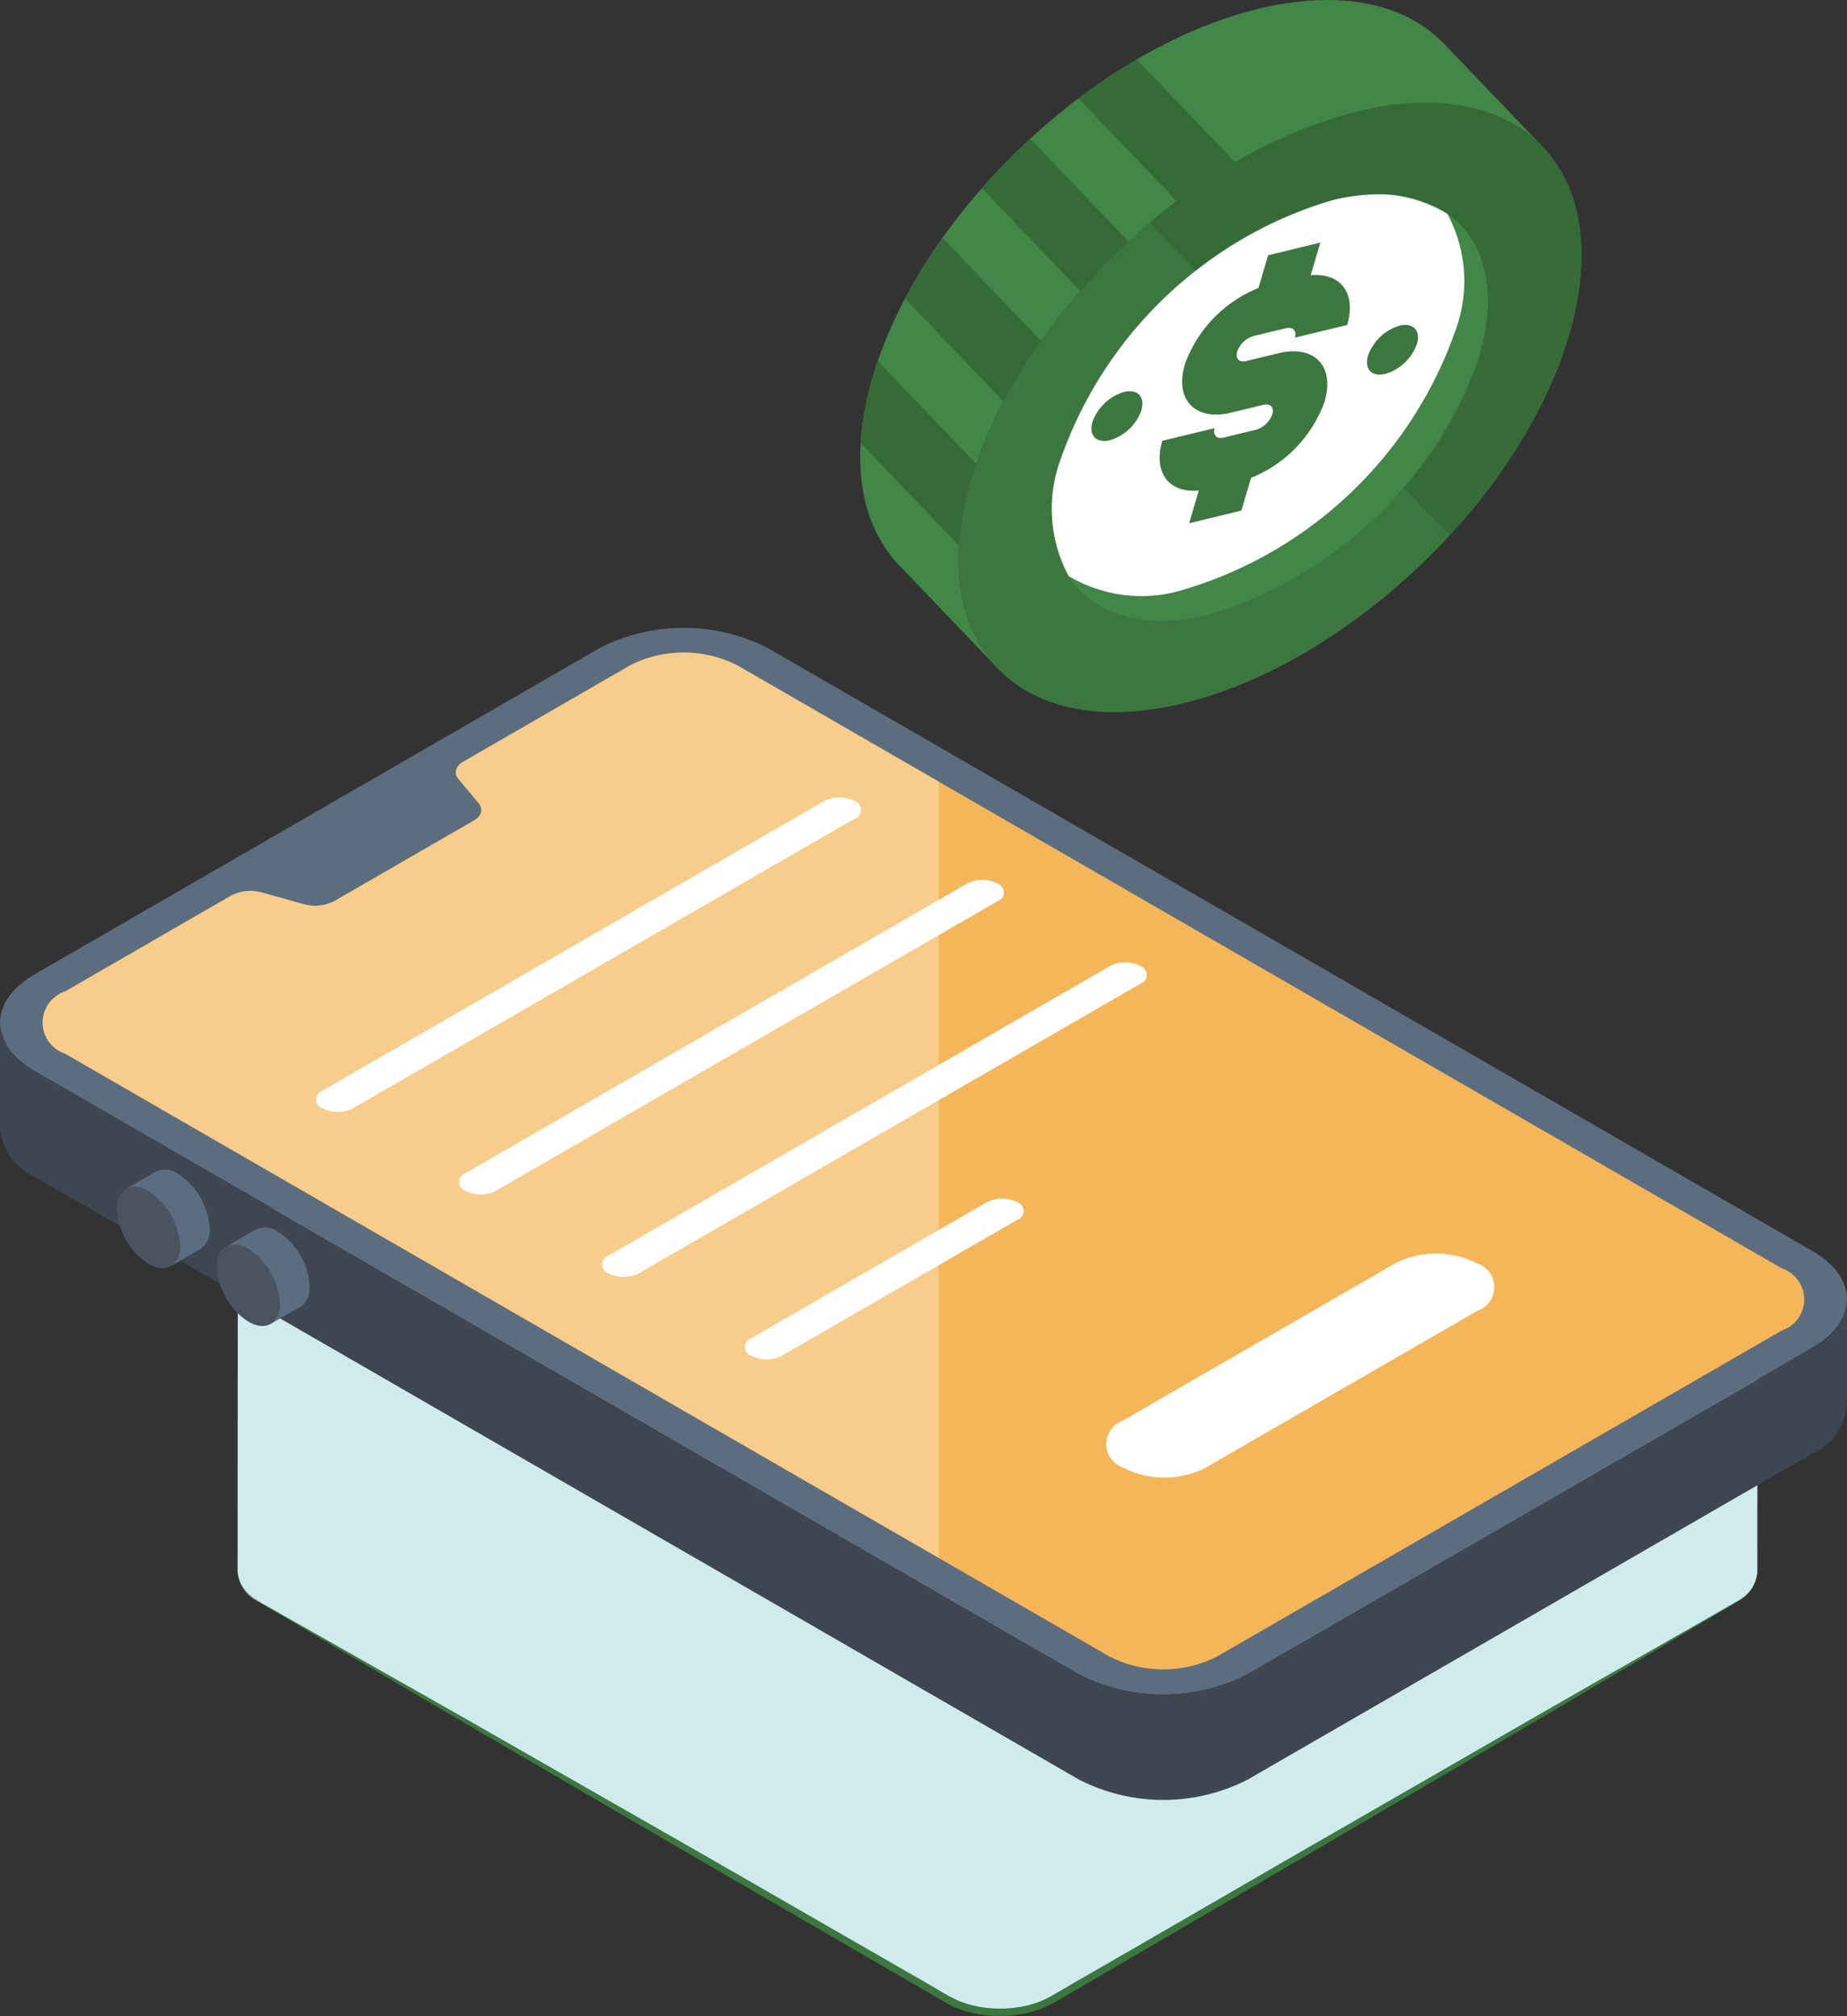
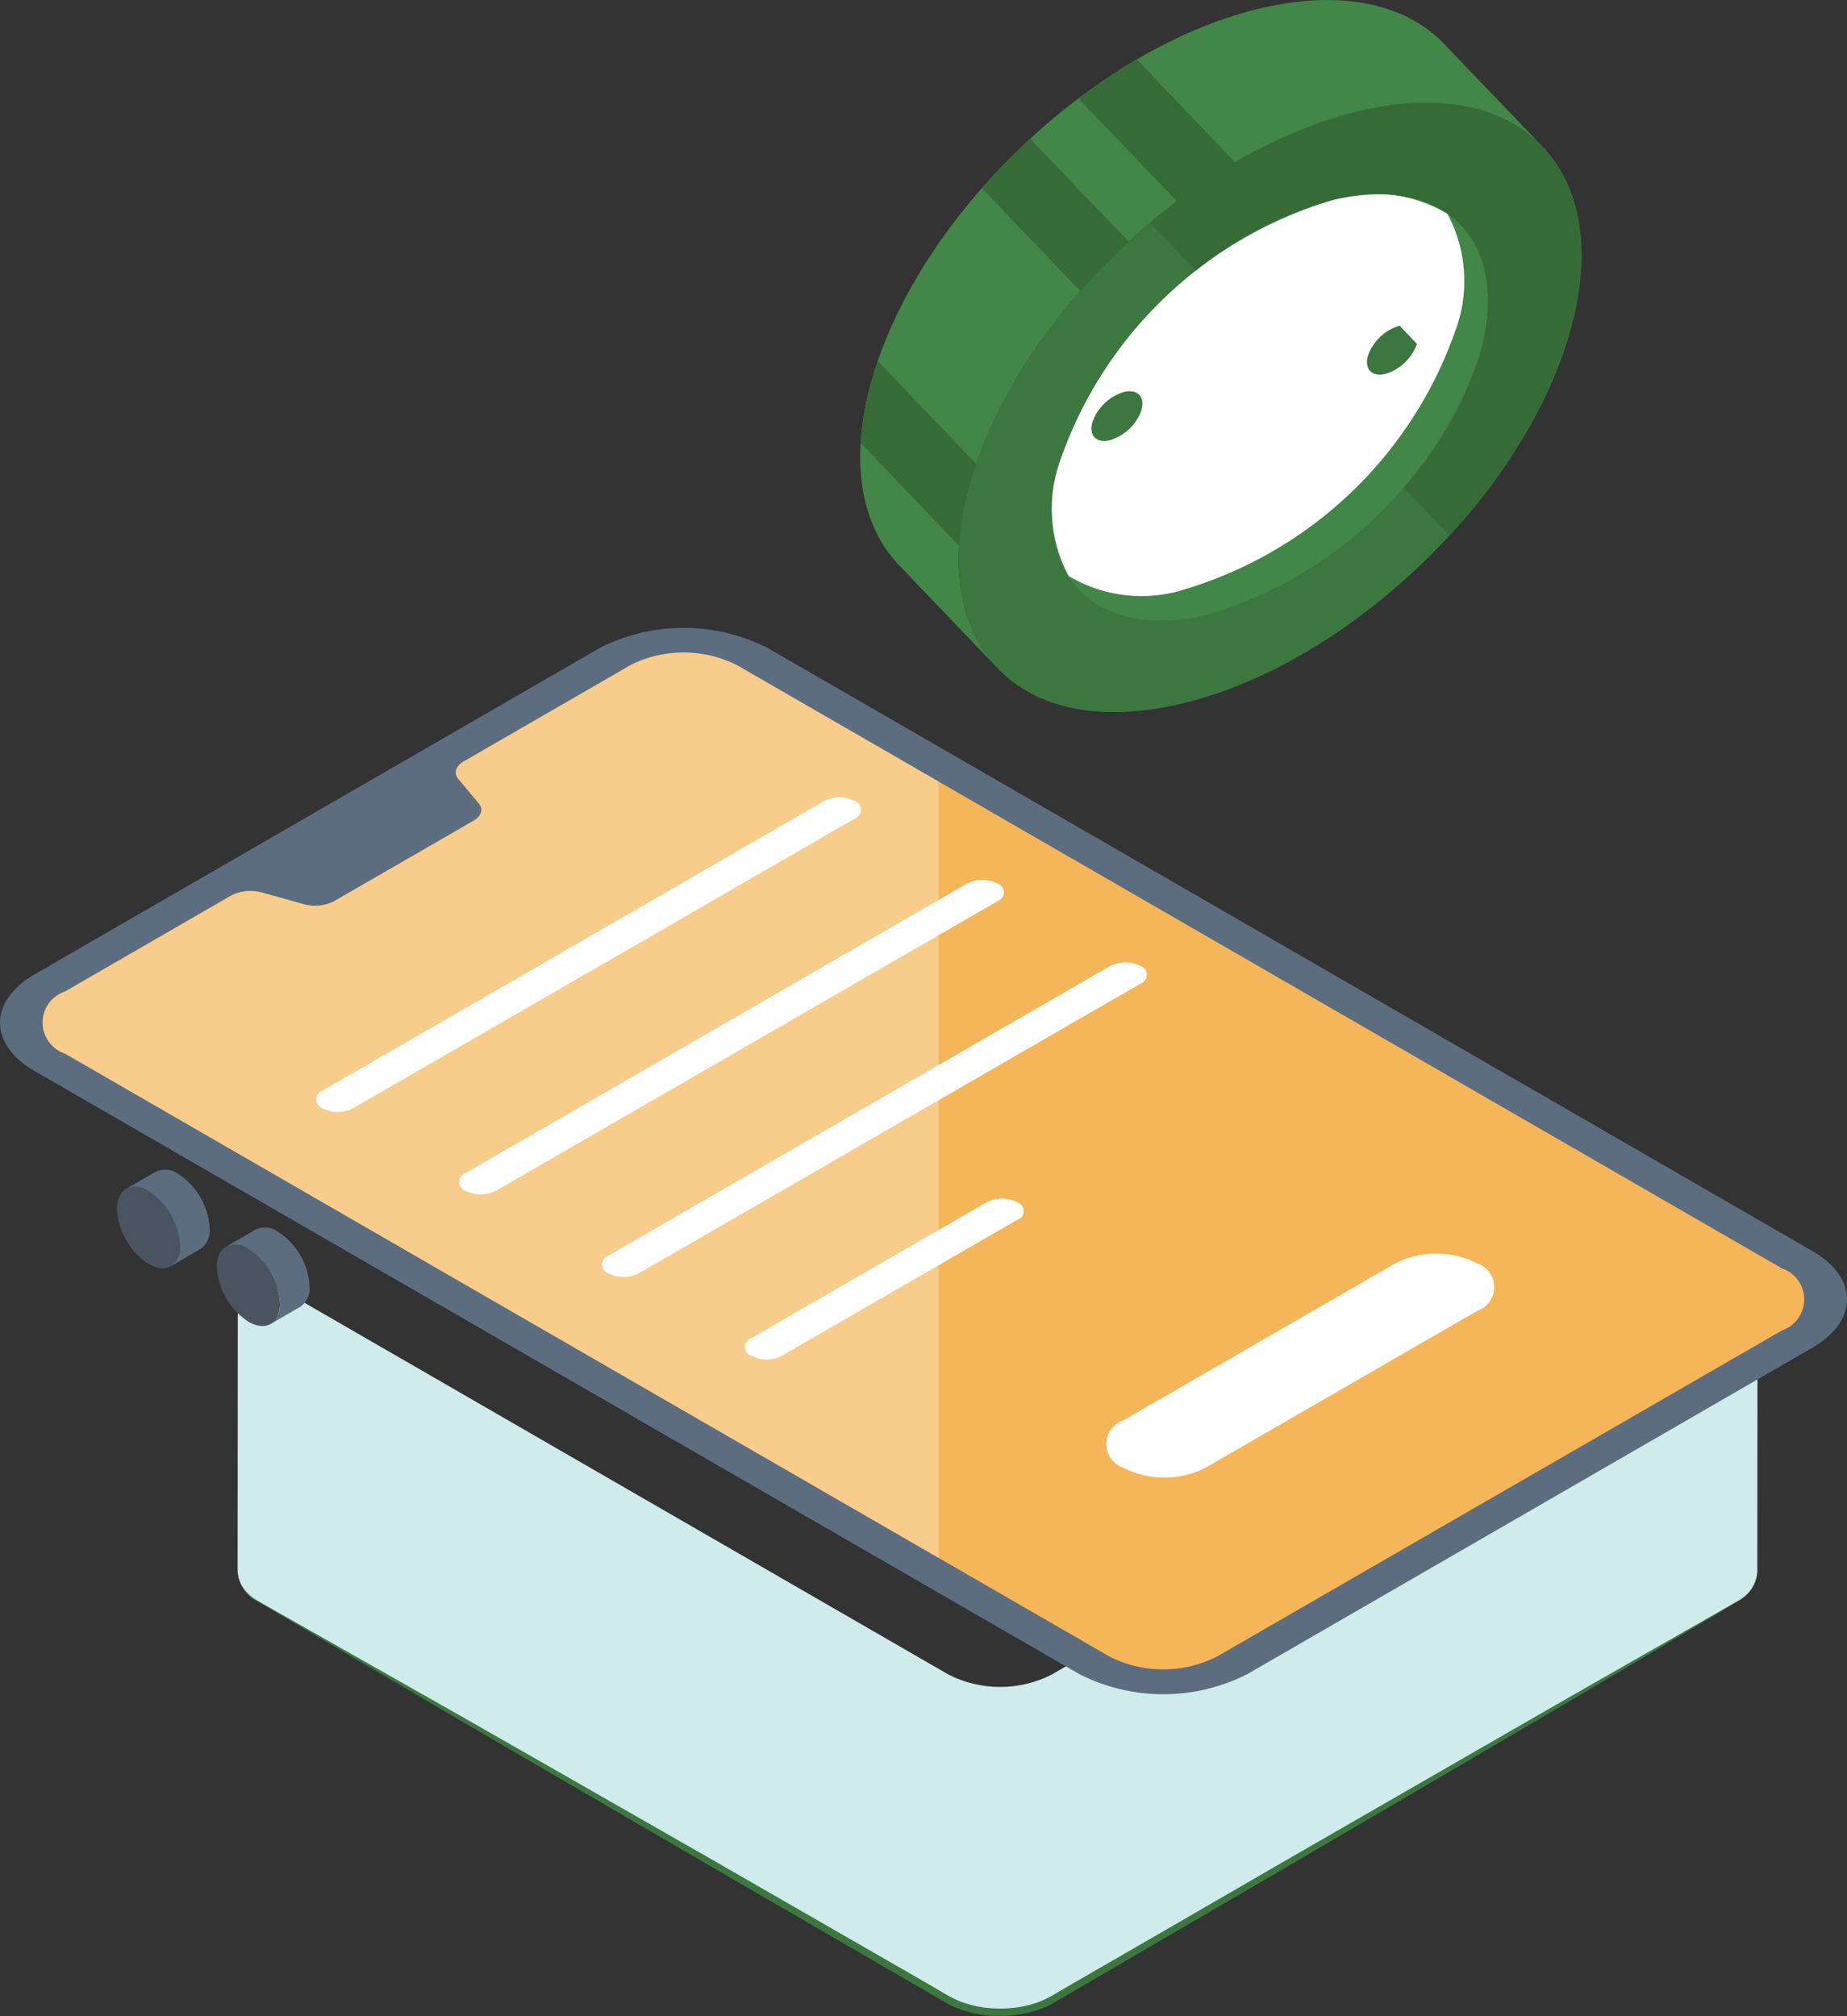
<svg xmlns="http://www.w3.org/2000/svg" id="Group_149" data-name="Group 149" width="70.896" height="77.4" viewBox="0 0 70.896 77.4">
  <rect x="0" y="0" width="70.896" height="77.4" fill="#333333" stroke="none" />
  <defs>
    <clipPath id="clip-path">
      <rect id="Rectangle_136" data-name="Rectangle 136" width="70.896" height="77.4" fill="none" />
    </clipPath>
    <clipPath id="clip-path-2">
      <path id="Path_451" data-name="Path 451" d="M9.12,60.339a1.4,1.4,0,0,0,.822,1.154L36.4,76.772a4.379,4.379,0,0,0,3.957,0L66.645,61.495a1.387,1.387,0,0,0,.809-1.137c0-.951.006-11.536.009-12.486a1.383,1.383,0,0,1-.81,1.137L40.367,64.285a4.372,4.372,0,0,1-3.957,0L9.95,49.008a1.4,1.4,0,0,1-.822-1.154c0,.95-.006,11.535-.008,12.485" fill="none" />
    </clipPath>
    <linearGradient id="linear-gradient" x1="-0.156" y1="1.001" x2="-0.139" y2="1.001" gradientUnits="objectBoundingBox">
      <stop offset="0" stop-color="#c7e8e8" />
      <stop offset="0.012" stop-color="#c7e8e8" />
      <stop offset="1" stop-color="#cfebeb" />
    </linearGradient>
    <clipPath id="clip-path-3">
      <path id="Path_452" data-name="Path 452" d="M38.077,30.967a4.357,4.357,0,0,0-1.853.472h.006L9.938,46.716a1.213,1.213,0,0,0,.012,2.292L36.41,64.282a4.379,4.379,0,0,0,3.957,0L66.653,49.006a1.213,1.213,0,0,0-.012-2.292L40.181,31.439a4.353,4.353,0,0,0-1.853-.472Z" fill="none" />
    </clipPath>
    <linearGradient id="linear-gradient-2" x1="-0.169" y1="1.367" x2="-0.152" y2="1.367" gradientUnits="objectBoundingBox">
      <stop offset="0" stop-color="#d4ebeb" />
      <stop offset="0.012" stop-color="#d4ebeb" />
      <stop offset="1" stop-color="#e1f5f5" />
    </linearGradient>
    <clipPath id="clip-path-4">
      <path id="Path_453" data-name="Path 453" d="M9.133,60.394l-.011-.006a.883.883,0,0,0,.017.145,1.348,1.348,0,0,0,.379.655,1.616,1.616,0,0,0,.166.144,3.731,3.731,0,0,0,.421.272l1.07.629,6.645,3.9,9.412,5.484L32.549,74.7l2.734,1.584.686.4.344.2a3.639,3.639,0,0,0,.37.184,4.375,4.375,0,0,0,1.514.317h.355a4.509,4.509,0,0,0,1.359-.251,4.1,4.1,0,0,0,.733-.364l.687-.4,2.728-1.592,5.308-3.094,9.4-5.51c2.752-1.612,5.032-2.974,6.634-3.919l1.069-.633a4.145,4.145,0,0,0,.422-.271,1.705,1.705,0,0,0,.3-.289,1.143,1.143,0,0,0,.25-.506c.006-.031.011-.061.014-.093v-.006a.684.684,0,0,1-.017.1,1.12,1.12,0,0,1-.255.5,1.736,1.736,0,0,1-.3.282,4.218,4.218,0,0,1-.425.262l-1.078.615c-1.615.924-3.926,2.232-6.689,3.823l-9.439,5.436-5.318,3.079L41.2,76.131l-.687.4a3.854,3.854,0,0,1-.691.34,4.293,4.293,0,0,1-1.516.233,4.129,4.129,0,0,1-1.5-.292,5.822,5.822,0,0,1-.689-.366l-.688-.4L32.69,74.47l-5.325-3.064L17.909,66l-6.7-3.8-1.08-.612a3.653,3.653,0,0,1-.424-.264,1.6,1.6,0,0,1-.166-.14,1.215,1.215,0,0,1-.135-.143,1.153,1.153,0,0,1-.253-.5,1,1,0,0,1-.019-.144v0Z" fill="none" />
    </clipPath>
    <linearGradient id="linear-gradient-3" x1="-0.156" y1="1.012" x2="-0.139" y2="1.012" gradientUnits="objectBoundingBox">
      <stop offset="0" stop-color="#428648" />
      <stop offset="0.004" stop-color="#428648" />
      <stop offset="0.991" stop-color="#3d7740" />
      <stop offset="1" stop-color="#3d7740" />
    </linearGradient>
    <clipPath id="clip-path-5">
      <rect id="Rectangle_135" data-name="Rectangle 135" width="70.896" height="77.4" transform="translate(0 0)" fill="none" />
    </clipPath>
    <clipPath id="clip-path-6">
      <rect id="Rectangle_134" data-name="Rectangle 134" width="34.391" height="34.76" transform="translate(1.64 25.048)" fill="none" />
    </clipPath>
    <clipPath id="clip-path-7">
      <rect id="Rectangle_133" data-name="Rectangle 133" width="34.39" height="34.76" transform="translate(1.64 25.048)" fill="none" />
    </clipPath>
  </defs>
  <g id="Group_148" data-name="Group 148" clip-path="url(#clip-path)">
    <g id="Group_136" data-name="Group 136">
      <g id="Group_135" data-name="Group 135" clip-path="url(#clip-path-2)">
        <rect id="Rectangle_130" data-name="Rectangle 130" width="58.343" height="29.548" transform="translate(9.12 47.854)" fill="url(#linear-gradient)" />
      </g>
    </g>
    <g id="Group_138" data-name="Group 138">
      <g id="Group_137" data-name="Group 137" clip-path="url(#clip-path-3)">
-         <rect id="Rectangle_131" data-name="Rectangle 131" width="58.641" height="33.945" transform="translate(8.975 30.967)" fill="url(#linear-gradient-2)" />
-       </g>
+         </g>
    </g>
    <g id="Group_140" data-name="Group 140">
      <g id="Group_139" data-name="Group 139" clip-path="url(#clip-path-4)">
        <rect id="Rectangle_132" data-name="Rectangle 132" width="58.332" height="17.035" transform="translate(9.122 60.345)" fill="url(#linear-gradient-3)" />
      </g>
    </g>
    <g id="Group_147" data-name="Group 147">
      <g id="Group_146" data-name="Group 146" clip-path="url(#clip-path-5)">
        <path id="Path_454" data-name="Path 454" d="M23.026,24.872,1.334,37.4c-1.778,1.029-1.778,2.692,0,3.718l40.1,23.15a7.116,7.116,0,0,0,6.44,0L69.562,51.74c1.779-1.029,1.779-2.692,0-3.719l-40.1-23.149a7.116,7.116,0,0,0-6.44,0" fill="#5c6d7f" />
        <path id="Path_455" data-name="Path 455" d="M24.185,25.541l-6.391,3.69c-.307.177-.385.448-.2.673l.777.93c.189.225.11.5-.2.673l-5.348,3.086a1.612,1.612,0,0,1-1.167.114l-1.609-.449a1.622,1.622,0,0,0-1.167.114l-6.391,3.69a1.256,1.256,0,0,0,0,2.38l40.1,23.15a4.559,4.559,0,0,0,4.123,0L68.4,51.072a1.256,1.256,0,0,0,0-2.38l-40.1-23.151a4.557,4.557,0,0,0-4.122,0" fill="#f5b659" />
-         <path id="Path_456" data-name="Path 456" d="M70.9,49.881a2.262,2.262,0,0,1-1.335,1.859L47.869,64.264a7.114,7.114,0,0,1-6.439,0l-40.1-23.15A2.263,2.263,0,0,1,0,39.255v4.119H.006a2.3,2.3,0,0,0,1.329,1.8l40.1,23.151a7.114,7.114,0,0,0,6.439,0L69.561,55.8a2.152,2.152,0,0,0,1.317-2.061l.018,0Z" fill="#3e4651" />
        <g id="Group_145" data-name="Group 145" opacity="0.3">
          <g id="Group_144" data-name="Group 144">
            <g id="Group_143" data-name="Group 143" clip-path="url(#clip-path-6)">
              <g id="Group_142" data-name="Group 142">
                <g id="Group_141" data-name="Group 141" clip-path="url(#clip-path-7)">
                  <path id="Path_457" data-name="Path 457" d="M36.03,30l-7.722-4.457a4.557,4.557,0,0,0-4.122,0L17.8,29.232c-.307.178-.386.448-.2.674l.777.929c.189.226.109.5-.2.674L12.828,34.6a1.615,1.615,0,0,1-1.166.114l-1.61-.449a1.622,1.622,0,0,0-1.167.114l-6.39,3.69a1.256,1.256,0,0,0,0,2.38L36.031,59.808Z" fill="#fff" />
                </g>
              </g>
            </g>
          </g>
        </g>
        <path id="Path_458" data-name="Path 458" d="M6.915,47.817c0,.771-.543,1.087-1.213.7a2.68,2.68,0,0,1-1.213-2.1c0-.771.543-1.087,1.213-.7a2.683,2.683,0,0,1,1.213,2.1" fill="#4a5461" />
        <path id="Path_459" data-name="Path 459" d="M8.049,47.163a2.68,2.68,0,0,0-1.213-2.1.845.845,0,0,0-.865-.079l-1.1.637a.867.867,0,0,1,.827.1,2.683,2.683,0,0,1,1.213,2.1.852.852,0,0,1-.353.783l1.114-.646a.192.192,0,0,0,.031-.018l.017-.01v0a.866.866,0,0,0,.326-.761" fill="#5c6d7f" />
        <path id="Path_460" data-name="Path 460" d="M10.75,50.037c0,.771-.543,1.087-1.214.7a2.68,2.68,0,0,1-1.213-2.1c0-.771.543-1.087,1.213-.7a2.684,2.684,0,0,1,1.214,2.1" fill="#4a5461" />
        <path id="Path_461" data-name="Path 461" d="M11.883,49.382a2.68,2.68,0,0,0-1.213-2.1.845.845,0,0,0-.865-.079l-1.1.637a.867.867,0,0,1,.827.1,2.683,2.683,0,0,1,1.213,2.1.852.852,0,0,1-.353.783l1.114-.646a.192.192,0,0,0,.031-.018l.017-.01v0a.867.867,0,0,0,.326-.761" fill="#5c6d7f" />
        <path id="Path_462" data-name="Path 462" d="M45.441,26.993c-6.343,1.551-10-2.271-8.175-8.542S45.717,5.843,52.06,4.292s10,2.272,8.175,8.542S51.784,25.442,45.441,26.993" fill="#3d7740" />
        <path id="Path_463" data-name="Path 463" d="M46.436,23.582c-4.437,1.085-7-1.59-5.718-5.974A15.831,15.831,0,0,1,51.066,7.7c4.435-1.085,7,1.589,5.718,5.974a15.831,15.831,0,0,1-10.348,9.9" fill="#428648" />
        <path id="Path_464" data-name="Path 464" d="M45.509,22.613a15.829,15.829,0,0,0,10.348-9.9,5.464,5.464,0,0,0-.3-4.506,5.466,5.466,0,0,0-4.488-.5,15.831,15.831,0,0,0-10.348,9.9,5.464,5.464,0,0,0,.3,4.506,5.465,5.465,0,0,0,4.489.5" fill="#fff" />
        <path id="Path_465" data-name="Path 465" d="M37.266,18.452C39.094,12.184,45.717,5.844,52.06,4.293c3.171-.776,5.672-.208,7.151,1.338L55.433,1.684C53.954.138,51.453-.428,48.282.343,41.939,1.895,35.316,8.234,33.488,14.5c-.914,3.134-.456,5.657,1.023,7.2l3.779,3.948c-1.48-1.546-1.938-4.069-1.024-7.2" fill="#428648" />
-         <path id="Path_466" data-name="Path 466" d="M49.078,13.56l-.624.15-.624.151c-.267.064-.42-.1-.342-.361a.954.954,0,0,1,.625-.6l1.247-.3c.267-.065.421.1.343.361l2.007-.484c.362-1.227-.257-2.016-1.4-1.911l.37-1.255L48.676,9.8l-.37,1.255a4.973,4.973,0,0,0-2.826,2.931c-.4,1.355.394,2.188,1.767,1.856l.624-.15.623-.151c.267-.064.421.1.343.362a.954.954,0,0,1-.625.594l-1.247.3c-.267.065-.422-.1-.343-.361l-2.007.485c-.362,1.227.257,2.014,1.4,1.91l-.37,1.255L47.65,19.6l.37-1.255a4.965,4.965,0,0,0,2.825-2.93c.4-1.355-.393-2.188-1.766-1.857" fill="#3d7740" />
        <path id="Path_467" data-name="Path 467" d="M43.815,15.75A1.85,1.85,0,0,1,42.6,16.9c-.519.125-.818-.188-.667-.7a1.852,1.852,0,0,1,1.213-1.154c.519-.125.817.189.666.7" fill="#3d7740" />
-         <path id="Path_468" data-name="Path 468" d="M54.389,13.2a1.85,1.85,0,0,1-1.213,1.154c-.519.125-.818-.188-.667-.7A1.854,1.854,0,0,1,53.723,12.5c.519-.125.817.189.666.7" fill="#3d7740" />
+         <path id="Path_468" data-name="Path 468" d="M54.389,13.2a1.85,1.85,0,0,1-1.213,1.154c-.519.125-.818-.188-.667-.7A1.854,1.854,0,0,1,53.723,12.5" fill="#3d7740" />
        <path id="Path_469" data-name="Path 469" d="M33.7,13.867c-.073.214-.154.425-.214.637a11.423,11.423,0,0,0-.451,2.5l3.779,3.948a11.352,11.352,0,0,1,.45-2.5c.062-.214.143-.425.214-.637Z" fill="#366b38" />
-         <path id="Path_470" data-name="Path 470" d="M36.184,9.138a20.867,20.867,0,0,0-1.438,2.33l3.778,3.948a20.775,20.775,0,0,1,1.438-2.33Z" fill="#366b38" />
        <path id="Path_471" data-name="Path 471" d="M39.549,5.332a25.115,25.115,0,0,0-1.852,1.9l3.778,3.948a25.12,25.12,0,0,1,1.852-1.9Z" fill="#366b38" />
        <path id="Path_472" data-name="Path 472" d="M43.637,2.283a22.915,22.915,0,0,0-2.237,1.5l3.778,3.948a22.916,22.916,0,0,1,2.237-1.495Z" fill="#366b38" />
        <path id="Path_473" data-name="Path 473" d="M45.9,10.386A13.787,13.787,0,0,1,51.066,7.7c4.436-1.086,7,1.589,5.718,5.974a13.8,13.8,0,0,1-2.907,5.046l1.754,1.832a20.106,20.106,0,0,0,4.6-7.722C62.063,6.565,58.4,2.741,52.06,4.292a20.114,20.114,0,0,0-7.917,4.262Z" fill="#366b38" />
        <path id="Path_474" data-name="Path 474" d="M32.805,31.427,13.55,42.545a1.294,1.294,0,0,1-1.172,0,.357.357,0,0,1,0-.676L31.634,30.751a1.292,1.292,0,0,1,1.171,0,.357.357,0,0,1,0,.676" fill="#fff" />
        <path id="Path_475" data-name="Path 475" d="M38.291,34.594,19.036,45.712a1.294,1.294,0,0,1-1.172,0,.357.357,0,0,1,0-.676L37.12,33.918a1.292,1.292,0,0,1,1.171,0,.357.357,0,0,1,0,.676" fill="#fff" />
        <path id="Path_476" data-name="Path 476" d="M43.777,37.761,24.522,48.879a1.294,1.294,0,0,1-1.172,0,.357.357,0,0,1,0-.676L42.606,37.085a1.292,1.292,0,0,1,1.171,0,.357.357,0,0,1,0,.676" fill="#fff" />
        <path id="Path_477" data-name="Path 477" d="M39.049,46.826l-9.042,5.221a1.292,1.292,0,0,1-1.171,0,.357.357,0,0,1,0-.677l9.042-5.22a1.292,1.292,0,0,1,1.171,0,.357.357,0,0,1,0,.676" fill="#fff" />
        <path id="Path_478" data-name="Path 478" d="M56.7,50.323l-10.427,6.02a3.483,3.483,0,0,1-3.153,0,.96.96,0,0,1,0-1.82L53.551,48.5a3.483,3.483,0,0,1,3.153,0,.961.961,0,0,1,0,1.821" fill="#fff" />
      </g>
    </g>
  </g>
</svg>